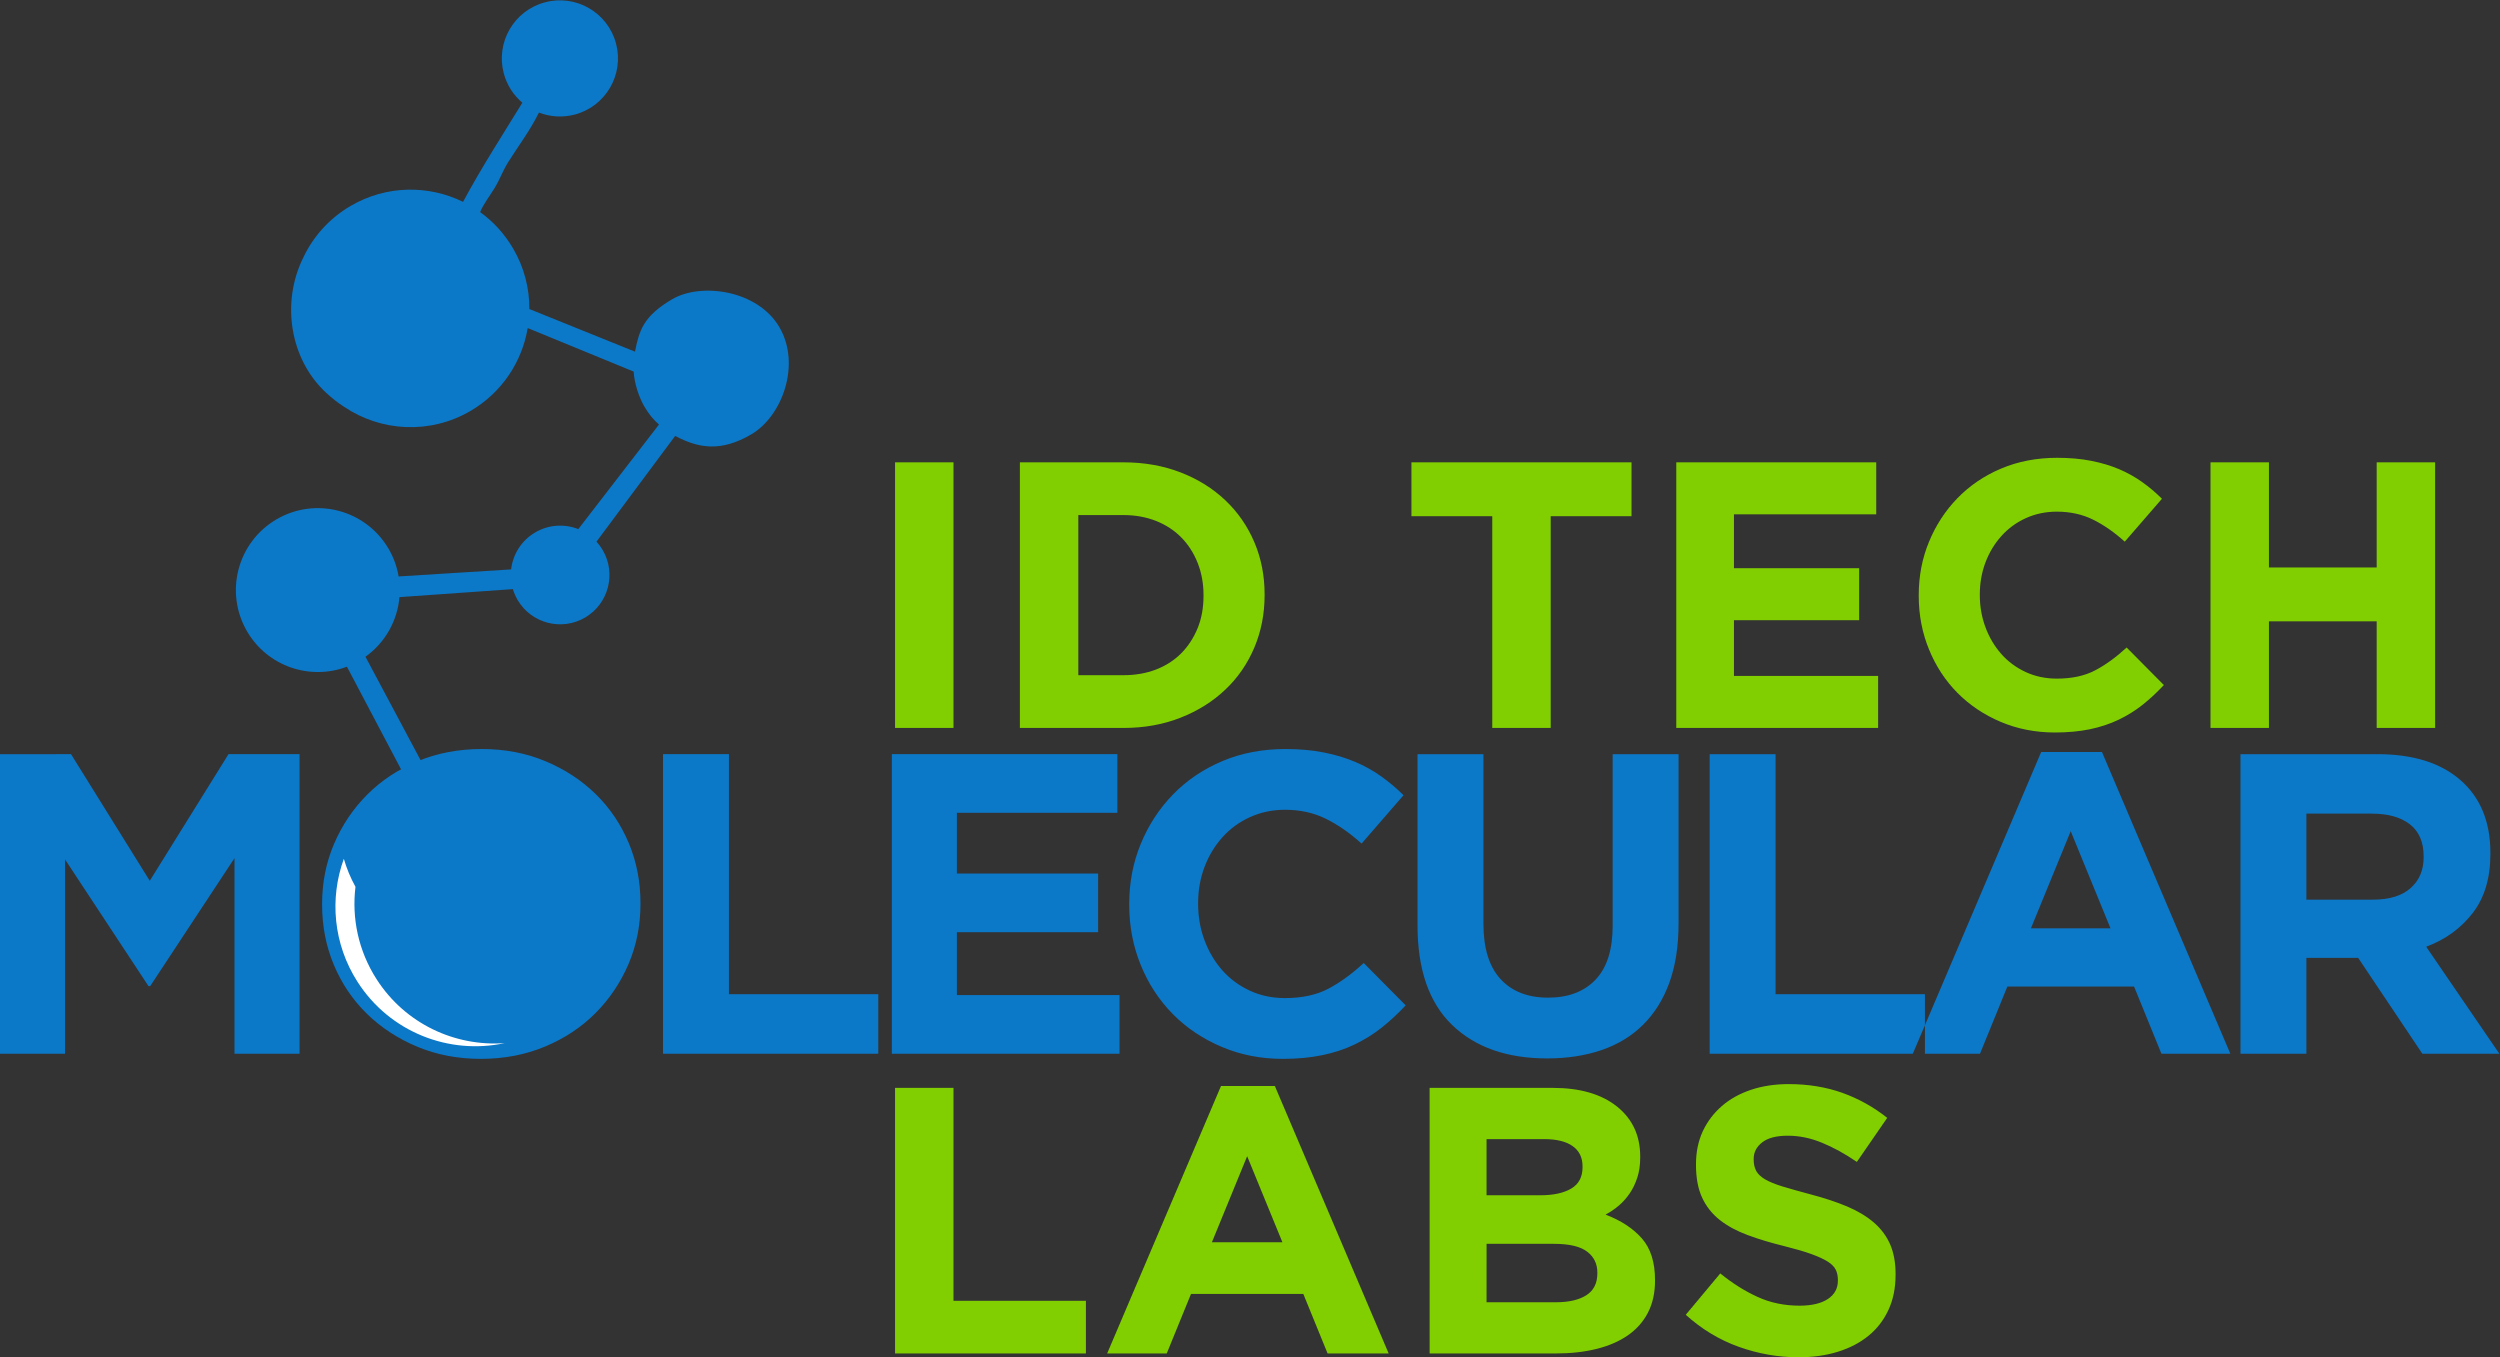
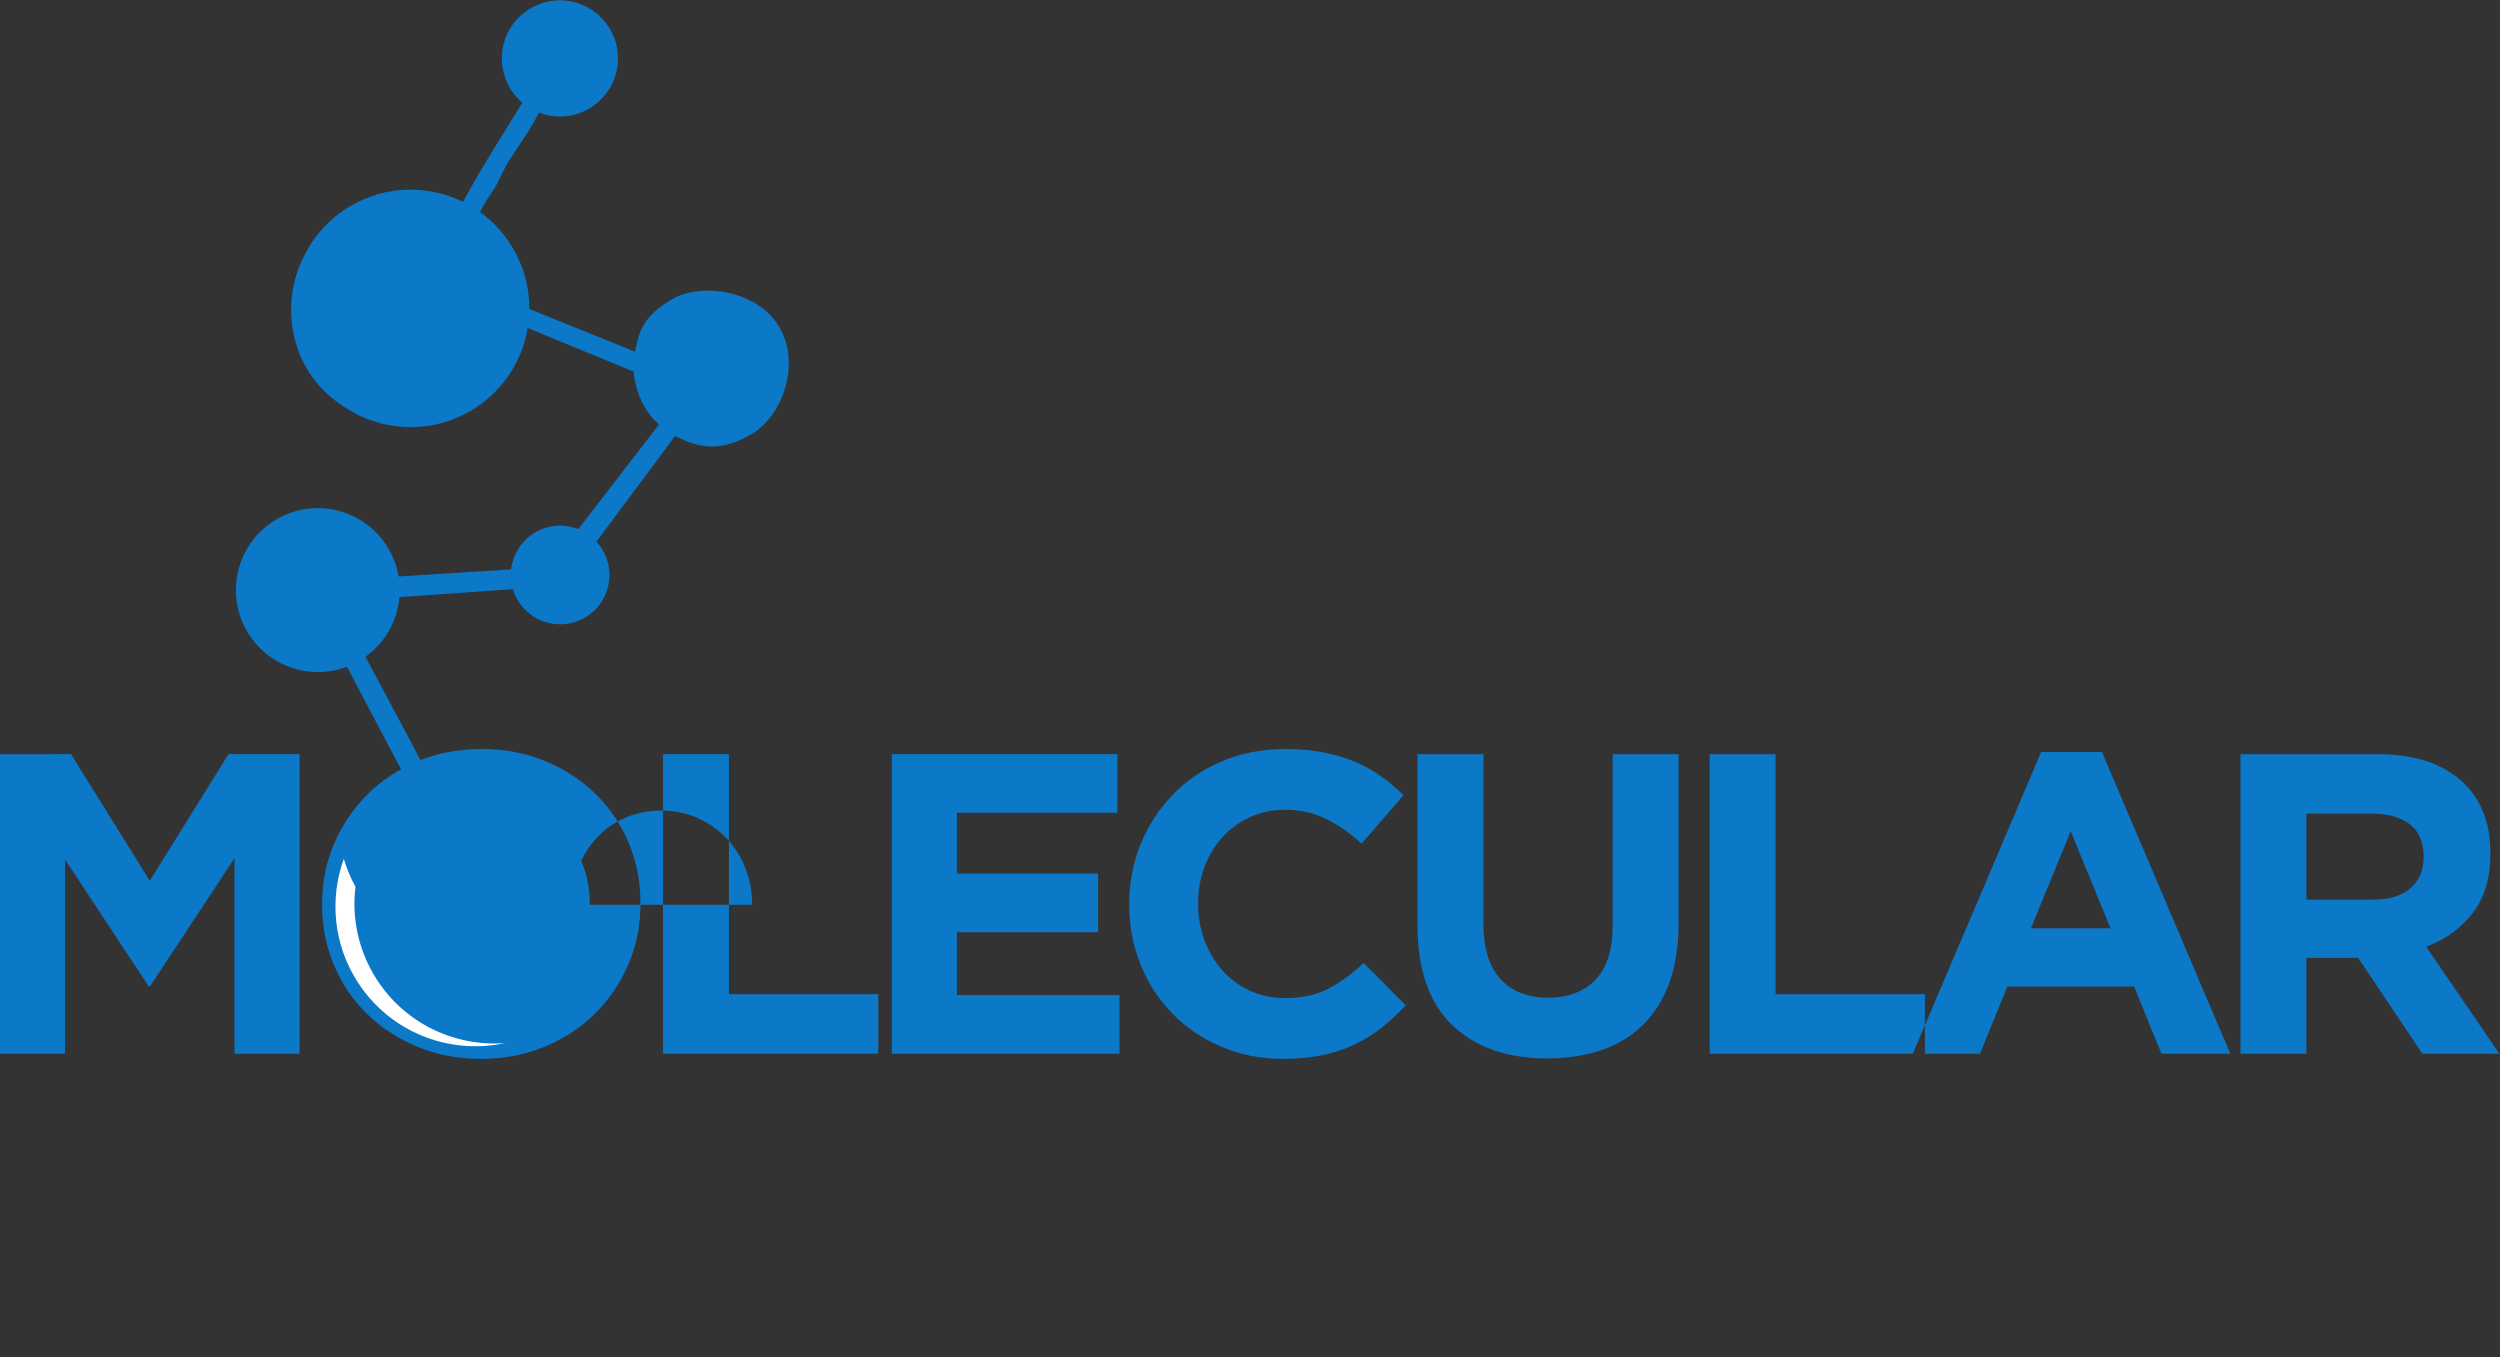
<svg xmlns="http://www.w3.org/2000/svg" viewBox="0 0 964.607 523.7">
  <rect x="0" y="0" width="964.607" height="523.7" fill="#333333" stroke="none" />
  <defs />
  <defs>
    <clipPath id="a" clipPathUnits="userSpaceOnUse">
      <path d="M0 392.776h723.455V0H0z" />
    </clipPath>
  </defs>
  <g fill-rule="evenodd" clip-path="url(#a)" transform="matrix(1.333 0 0 -1.333 0 523.7)">
    <path fill="#0c78c8" d="M183.415 285.319l-30.666 12.597c-1.632-9.685-7.383-18.615-16.531-23.973-11.769-6.888-25.956-5.996-36.566 1.148l-.053.032c-1.739 1.116-3.429 2.434-5.151 4.019-10.578 9.749-13.098 26.175-6.677 39.144 2.85 6.05 7.5 11.344 13.714 14.98 10.34 6.049 22.538 6.091 32.548 1.179 5.358 9.983 11.418 19.328 17.164 28.694-2.53 2.147-4.466 5.06-5.38 8.515-2.381 8.963 2.961 18.169 11.934 20.55 8.973 2.393 18.179-2.955 20.56-11.927 2.381-8.974-2.96-18.18-11.933-20.562-3.572-.945-7.181-.669-10.376.575-2.578-5.242-5.932-9.6-8.898-14.342-1.606-2.562-2.366-4.922-3.928-7.484-1.425-2.339-3.216-4.614-4.199-6.984 3.762-2.712 7.037-6.241 9.536-10.515 3.237-5.518 4.752-11.577 4.709-17.542l30.581-12.341c1.206 6.155 2.466 10.321 10.785 15.191 8.319 4.869 24.681 2.7 31.011-8.1 6.32-10.803.808-25.792-8.112-31.012-8.908-5.219-15.351-4.008-22.059-.468l-22.767-30.596c.665-.735 1.275-1.551 1.796-2.446 3.982-6.804 1.696-15.542-5.102-19.529-6.804-3.987-15.554-1.7-19.541 5.102-.589 1.011-1.036 2.063-1.36 3.126l-32.829-2.318c-.585-6.729-4.034-13.118-9.839-17.253l22.803-42.78c13.868 5.645 30.14.392 37.927-12.907 8.542-14.595 3.642-33.349-10.95-41.898-14.596-8.536-33.344-3.635-41.892 10.962-8.059 13.757-4.05 31.893 9.356 40.887l-22.613 42.855c-10.637-4.051-22.941.042-28.885 10.195-6.617 11.3-2.823 25.823 8.484 32.446 11.301 6.623 25.829 2.818 32.446-8.484 1.499-2.551 2.461-5.283 2.924-8.037l32.563 2.04c.494 4.307 2.94 8.346 6.974 10.707 3.944 2.308 8.532 2.508 12.475.956l23.341 30.257-.005.022c-1.632 1.488-2.732 2.678-4.253 5.262-1.514 2.594-2.859 6.623-3.066 10.057" />
-     <path fill="#0c78c8" d="M701.534 144.722c0-3.71-1.26-6.686-3.778-8.92-2.521-2.222-6.135-3.337-10.839-3.337h-19.322v24.898h18.95c4.71 0 8.382-1.032 11.024-3.104 2.648-2.062 3.965-5.157 3.965-9.282zm21.922-56.855l-21.178 30.968c5.528 2.063 10.01 5.305 13.438 9.729 3.429 4.422 5.141 10.13 5.141 17.147v.255c0 9.006-2.871 16.022-8.607 21.051-5.74 5.038-13.772 7.557-24.095 7.557h-39.639v-86.707h19.079v27.749h14.984l18.584-27.749zm-112.558 36.294l-11.518 28.12-11.52-28.12zm34.685-36.294h-19.945l-7.924 19.456h-36.667l-7.927-19.456h-19.449l37.161 87.335h17.59zm-88.403 0v17.222h-43.233v69.485h-19.071v-86.707zm-71.31 37.784v48.923h-19.077v-49.667c0-6.932-1.653-12.142-4.959-15.607-3.301-3.467-7.884-5.2-13.746-5.2-5.864 0-10.446 1.787-13.752 5.381-3.3 3.594-4.949 8.94-4.949 16.042v49.051h-19.078v-49.539c0-12.802 3.344-22.422 10.036-28.865 6.682-6.443 15.851-9.663 27.499-9.663 5.778 0 11.019.808 15.728 2.412 4.71 1.615 8.712 4.05 12.014 7.314 3.3 3.255 5.841 7.325 7.621 12.194 1.771 4.881 2.663 10.621 2.663 17.224m-78.988-23.783l-12.142 12.258c-3.386-3.135-6.792-5.614-10.216-7.432-3.429-1.806-7.623-2.721-12.576-2.721-3.716 0-7.124.723-10.217 2.17-3.099 1.445-5.741 3.401-7.931 5.877-2.184 2.478-3.902 5.37-5.14 8.676-1.239 3.306-1.856 6.814-1.856 10.525v.255c0 3.71.617 7.197 1.856 10.461 1.238 3.264 2.971 6.135 5.204 8.61 2.227 2.479 4.89 4.425 7.989 5.818 3.093 1.402 6.463 2.115 10.095 2.115 4.379 0 8.317-.873 11.832-2.606 3.508-1.731 6.953-4.125 10.339-7.185l12.141 14c-1.984 1.977-4.13 3.796-6.443 5.443-2.307 1.658-4.832 3.062-7.554 4.21-2.727 1.158-5.762 2.072-9.105 2.733-3.344.66-7.039.988-11.083.988-6.692 0-12.801-1.18-18.333-3.529-5.534-2.35-10.286-5.571-14.246-9.664-3.966-4.084-7.06-8.834-9.292-14.246-2.227-5.401-3.344-11.206-3.344-17.403v-.244c0-6.199 1.117-12.014 3.344-17.468 2.232-5.443 5.326-10.173 9.292-14.182 3.96-4.007 8.669-7.166 14.124-9.472 5.448-2.319 11.348-3.477 17.71-3.477 4.21 0 8.006.363 11.396 1.065 3.388.701 6.501 1.72 9.351 3.091 2.85 1.362 5.47 2.989 7.867 4.891 2.392 1.903 4.704 4.051 6.938 6.443m-82.833-14.001v16.978h-47.07v18.201h40.877v16.978h-40.877v17.583h46.453v16.967h-65.28v-86.707zm-69.826 0v17.222h-43.232v69.485h-19.072v-86.707zm-88.775 43.11c0-3.711-.638-7.208-1.919-10.472-1.281-3.253-3.057-6.124-5.327-8.601-2.269-2.477-5.018-4.422-8.233-5.827-3.221-1.402-6.73-2.104-10.531-2.104-3.88 0-7.409.723-10.588 2.17-3.184 1.445-5.948 3.401-8.303 5.877-2.349 2.478-4.167 5.37-5.449 8.676-1.28 3.306-1.918 6.814-1.918 10.525v.255c0 3.71.638 7.197 1.918 10.461 1.282 3.264 3.051 6.135 5.327 8.61 2.27 2.479 4.997 4.425 8.17 5.818 3.184 1.402 6.713 2.115 10.594 2.115 3.795 0 7.308-.723 10.53-2.169 3.221-1.445 6.006-3.413 8.361-5.891 2.35-2.476 4.168-5.368 5.449-8.663 1.281-3.307 1.919-6.815 1.919-10.536zm19.944.244v.255c0 6.188-1.132 11.993-3.407 17.403-2.27 5.402-5.449 10.111-9.537 14.118-4.087 4.008-8.94 7.187-14.554 9.537-5.613 2.349-11.768 3.529-18.456 3.529-6.692 0-12.863-1.18-18.519-3.529-5.656-2.35-10.53-5.571-14.618-9.664-4.082-4.084-7.282-8.834-9.6-14.246-2.312-5.401-3.465-11.206-3.465-17.403v-.244c0-6.199 1.132-11.991 3.407-17.403 2.269-5.413 5.449-10.122 9.536-14.119 4.088-4.007 8.941-7.187 14.554-9.537 5.614-2.359 11.769-3.54 18.456-3.54 6.692 0 12.864 1.181 18.519 3.54 5.656 2.35 10.531 5.572 14.618 9.654 4.083 4.092 7.282 8.846 9.6 14.246 2.313 5.412 3.466 11.217 3.466 17.403m-98.684-43.354v86.707h-20.561l-22.793-36.656-22.793 36.656H-0v-86.707h18.828v56.239l24.154-36.667h.494l24.399 37.039v-56.611z" />
-     <path fill="#81cf01" d="M704.857 182.165v76.884h-16.915v-30.426h-31.187v30.426h-16.914v-76.884h16.914v30.862h31.187v-30.862zm-78.522 12.417l-10.764 10.865c-3.004-2.774-6.024-4.975-9.059-6.581-3.04-1.615-6.755-2.423-11.146-2.423-3.295 0-6.32.649-9.063 1.924-2.743 1.287-5.087 3.02-7.028 5.221-1.939 2.2-3.459 4.75-4.56 7.685-1.094 2.923-1.648 6.039-1.648 9.334v.223c0 3.286.554 6.379 1.648 9.281 1.101 2.892 2.637 5.433 4.614 7.623 1.977 2.201 4.338 3.923 7.086 5.166 2.743 1.244 5.729 1.872 8.951 1.872 3.875 0 7.373-.776 10.482-2.306 3.115-1.543 6.172-3.668 9.176-6.38l10.763 12.418c-1.759 1.754-3.667 3.37-5.714 4.827-2.047 1.467-4.284 2.709-6.698 3.742-2.417 1.02-5.108 1.828-8.074 2.413-2.962.585-6.241.871-9.829.871-5.931 0-11.348-1.042-16.255-3.125-4.906-2.084-9.111-4.943-12.63-8.569-3.513-3.615-6.256-7.835-8.234-12.631-1.976-4.794-2.965-9.929-2.965-15.425v-.223c0-5.486.989-10.654 2.965-15.479 1.978-4.838 4.721-9.026 8.234-12.576 3.519-3.552 7.692-6.358 12.519-8.399 4.837-2.053 10.073-3.082 15.712-3.082 3.731 0 7.098.319 10.1.935 3.003.626 5.762 1.54 8.293 2.741 2.525 1.213 4.853 2.659 6.973 4.338 2.121 1.691 4.173 3.595 6.151 5.72m-82.701-12.417v15.055h-41.731v16.137h36.241v15.042h-36.241v15.597h41.183v15.053h-57.879v-76.884zm-71.382 61.289v15.595h-63.702v-15.595h23.394v-61.289h16.914v61.289zm-123.885-23.07c0-3.434-.568-6.548-1.7-9.334-1.138-2.785-2.712-5.199-4.721-7.251-2.02-2.041-4.455-3.614-7.309-4.72-2.855-1.096-6.001-1.647-9.446-1.647h-13.065v46.351h13.065c3.445 0 6.591-.574 9.446-1.701 2.854-1.137 5.289-2.732 7.309-4.783 2.009-2.052 3.583-4.498 4.721-7.357 1.132-2.86 1.7-5.964 1.7-9.335zm17.68.223v.223c0 5.412-.988 10.451-2.966 15.097-1.973 4.645-4.774 8.696-8.399 12.131-3.625 3.443-7.942 6.133-12.96 8.079-5.017 1.934-10.524 2.912-16.531 2.912h-29.979v-76.884h29.979c6.007 0 11.514.989 16.531 2.967 5.018 1.977 9.335 4.687 12.96 8.133 3.625 3.432 6.426 7.504 8.399 12.182 1.978 4.689 2.966 9.738 2.966 15.16m-90.057 38.442h-16.909v-76.884h16.909zM548.685 23.835v.225c0 3.357-.532 6.26-1.595 8.673-1.063 2.414-2.653 4.519-4.742 6.316-2.084 1.786-4.667 3.327-7.702 4.613-3.04 1.276-6.522 2.435-10.418 3.455-3.296.883-6.018 1.648-8.197 2.308-2.163.659-3.865 1.349-5.124 2.084-1.244.732-2.106 1.561-2.583 2.475-.479.915-.712 1.989-.712 3.233v.223c0 1.903.818 3.498 2.466 4.774 1.653 1.286 4.12 1.925 7.415 1.925s6.591-.67 9.881-2.032c3.295-1.349 6.665-3.2 10.105-5.549l8.787 12.747c-3.955 3.147-8.293 5.56-13.013 7.251-4.725 1.678-9.903 2.519-15.543 2.519-3.949 0-7.575-.553-10.854-1.648-3.275-1.095-6.112-2.668-8.473-4.72-2.36-2.053-4.194-4.487-5.512-7.304-1.296-2.816-1.956-5.986-1.956-9.504v-.212c0-3.807.606-6.996 1.812-9.557 1.207-2.563 2.93-4.7 5.125-6.422 2.199-1.724 4.885-3.169 8.037-4.338 3.168-1.18 6.681-2.232 10.578-3.19 3.221-.808 5.858-1.573 7.872-2.307 2.015-.732 3.588-1.467 4.742-2.19 1.132-.733 1.903-1.519 2.301-2.369.409-.841.607-1.808.607-2.904v-.222c0-2.265-.969-4.051-2.908-5.326-1.941-1.277-4.672-1.924-8.187-1.924-4.391 0-8.435.838-12.129 2.53-3.7 1.679-7.31 3.954-10.823 6.804l-9.988-11.972c4.609-4.167 9.733-7.26 15.373-9.28 5.633-2.01 11.385-3.02 17.243-3.02 4.173 0 7.979.532 11.402 1.595 3.423 1.063 6.39 2.594 8.856 4.615 2.477 2.009 4.396 4.496 5.784 7.462 1.377 2.966 2.073 6.357 2.073 10.163m-86.32.437c0-2.85-1.063-4.955-3.185-6.315-2.126-1.351-5.054-2.031-8.785-2.031h-20.1V32.84h19.546c4.392 0 7.58-.754 9.558-2.253 1.977-1.499 2.966-3.53 2.966-6.093zm-4.285 30.754c0-2.859-1.1-4.921-3.294-6.208-2.196-1.286-5.163-1.924-8.899-1.924h-15.592v16.255h16.692c3.588 0 6.337-.681 8.239-2.03 1.903-1.35 2.854-3.307 2.854-5.88zm20.976-32.838v.222c0 5.126-1.281 9.133-3.827 12.025-2.541 2.892-6.061 5.176-10.488 6.867 1.377.722 2.673 1.605 3.865 2.627 1.206 1.031 2.248 2.221 3.168 3.571.914 1.35 1.626 2.881 2.174 4.561.547 1.679.824 3.626.824 5.826v.213c0 6.08-2.249 10.908-6.735 14.491-4.502 3.593-10.691 5.389-18.578 5.389h-35.642V1.106h36.518c4.306 0 8.24.435 11.791 1.318 3.529.873 6.57 2.19 9.094 3.944 2.51 1.765 4.45 3.955 5.805 6.592 1.356 2.636 2.031 5.708 2.031 9.228m-107.849 11.099h-20.421l10.21 24.919zm30.751-32.181l-32.946 77.416h-15.59l-32.951-77.416h17.244l7.027 17.233h32.509l7.028-17.233zm-87.637 0v15.255h-38.331V77.98h-16.914V1.106z" />
+     <path fill="#0c78c8" d="M701.534 144.722c0-3.71-1.26-6.686-3.778-8.92-2.521-2.222-6.135-3.337-10.839-3.337h-19.322v24.898h18.95c4.71 0 8.382-1.032 11.024-3.104 2.648-2.062 3.965-5.157 3.965-9.282zm21.922-56.855l-21.178 30.968c5.528 2.063 10.01 5.305 13.438 9.729 3.429 4.422 5.141 10.13 5.141 17.147v.255c0 9.006-2.871 16.022-8.607 21.051-5.74 5.038-13.772 7.557-24.095 7.557h-39.639v-86.707h19.079v27.749h14.984l18.584-27.749zm-112.558 36.294l-11.518 28.12-11.52-28.12zm34.685-36.294h-19.945l-7.924 19.456h-36.667l-7.927-19.456h-19.449l37.161 87.335h17.59zm-88.403 0v17.222h-43.233v69.485h-19.071v-86.707zm-71.31 37.784v48.923h-19.077v-49.667c0-6.932-1.653-12.142-4.959-15.607-3.301-3.467-7.884-5.2-13.746-5.2-5.864 0-10.446 1.787-13.752 5.381-3.3 3.594-4.949 8.94-4.949 16.042v49.051h-19.078v-49.539c0-12.802 3.344-22.422 10.036-28.865 6.682-6.443 15.851-9.663 27.499-9.663 5.778 0 11.019.808 15.728 2.412 4.71 1.615 8.712 4.05 12.014 7.314 3.3 3.255 5.841 7.325 7.621 12.194 1.771 4.881 2.663 10.621 2.663 17.224m-78.988-23.783l-12.142 12.258c-3.386-3.135-6.792-5.614-10.216-7.432-3.429-1.806-7.623-2.721-12.576-2.721-3.716 0-7.124.723-10.217 2.17-3.099 1.445-5.741 3.401-7.931 5.877-2.184 2.478-3.902 5.37-5.14 8.676-1.239 3.306-1.856 6.814-1.856 10.525v.255c0 3.71.617 7.197 1.856 10.461 1.238 3.264 2.971 6.135 5.204 8.61 2.227 2.479 4.89 4.425 7.989 5.818 3.093 1.402 6.463 2.115 10.095 2.115 4.379 0 8.317-.873 11.832-2.606 3.508-1.731 6.953-4.125 10.339-7.185l12.141 14c-1.984 1.977-4.13 3.796-6.443 5.443-2.307 1.658-4.832 3.062-7.554 4.21-2.727 1.158-5.762 2.072-9.105 2.733-3.344.66-7.039.988-11.083.988-6.692 0-12.801-1.18-18.333-3.529-5.534-2.35-10.286-5.571-14.246-9.664-3.966-4.084-7.06-8.834-9.292-14.246-2.227-5.401-3.344-11.206-3.344-17.403v-.244c0-6.199 1.117-12.014 3.344-17.468 2.232-5.443 5.326-10.173 9.292-14.182 3.96-4.007 8.669-7.166 14.124-9.472 5.448-2.319 11.348-3.477 17.71-3.477 4.21 0 8.006.363 11.396 1.065 3.388.701 6.501 1.72 9.351 3.091 2.85 1.362 5.47 2.989 7.867 4.891 2.392 1.903 4.704 4.051 6.938 6.443m-82.833-14.001v16.978h-47.07v18.201h40.877v16.978h-40.877v17.583h46.453v16.967h-65.28v-86.707zm-69.826 0v17.222h-43.232v69.485h-19.072v-86.707zm-88.775 43.11v.255c0 3.71.638 7.197 1.918 10.461 1.282 3.264 3.051 6.135 5.327 8.61 2.27 2.479 4.997 4.425 8.17 5.818 3.184 1.402 6.713 2.115 10.594 2.115 3.795 0 7.308-.723 10.53-2.169 3.221-1.445 6.006-3.413 8.361-5.891 2.35-2.476 4.168-5.368 5.449-8.663 1.281-3.307 1.919-6.815 1.919-10.536zm19.944.244v.255c0 6.188-1.132 11.993-3.407 17.403-2.27 5.402-5.449 10.111-9.537 14.118-4.087 4.008-8.94 7.187-14.554 9.537-5.613 2.349-11.768 3.529-18.456 3.529-6.692 0-12.863-1.18-18.519-3.529-5.656-2.35-10.53-5.571-14.618-9.664-4.082-4.084-7.282-8.834-9.6-14.246-2.312-5.401-3.465-11.206-3.465-17.403v-.244c0-6.199 1.132-11.991 3.407-17.403 2.269-5.413 5.449-10.122 9.536-14.119 4.088-4.007 8.941-7.187 14.554-9.537 5.614-2.359 11.769-3.54 18.456-3.54 6.692 0 12.864 1.181 18.519 3.54 5.656 2.35 10.531 5.572 14.618 9.654 4.083 4.092 7.282 8.846 9.6 14.246 2.313 5.412 3.466 11.217 3.466 17.403m-98.684-43.354v86.707h-20.561l-22.793-36.656-22.793 36.656H-0v-86.707h18.828v56.239l24.154-36.667h.494l24.399 37.039v-56.611z" />
    <path fill="#fff" d="M146.078 90.939c-16.021-3.456-33.212 3.104-42.578 17.712-7.075 11.023-8.117 24.196-3.976 35.634.807-2.774 1.929-5.495 3.37-8.111-1.106-9.025.808-18.477 6.102-26.727 8.303-12.948 22.751-19.57 37.082-18.508" />
  </g>
</svg>